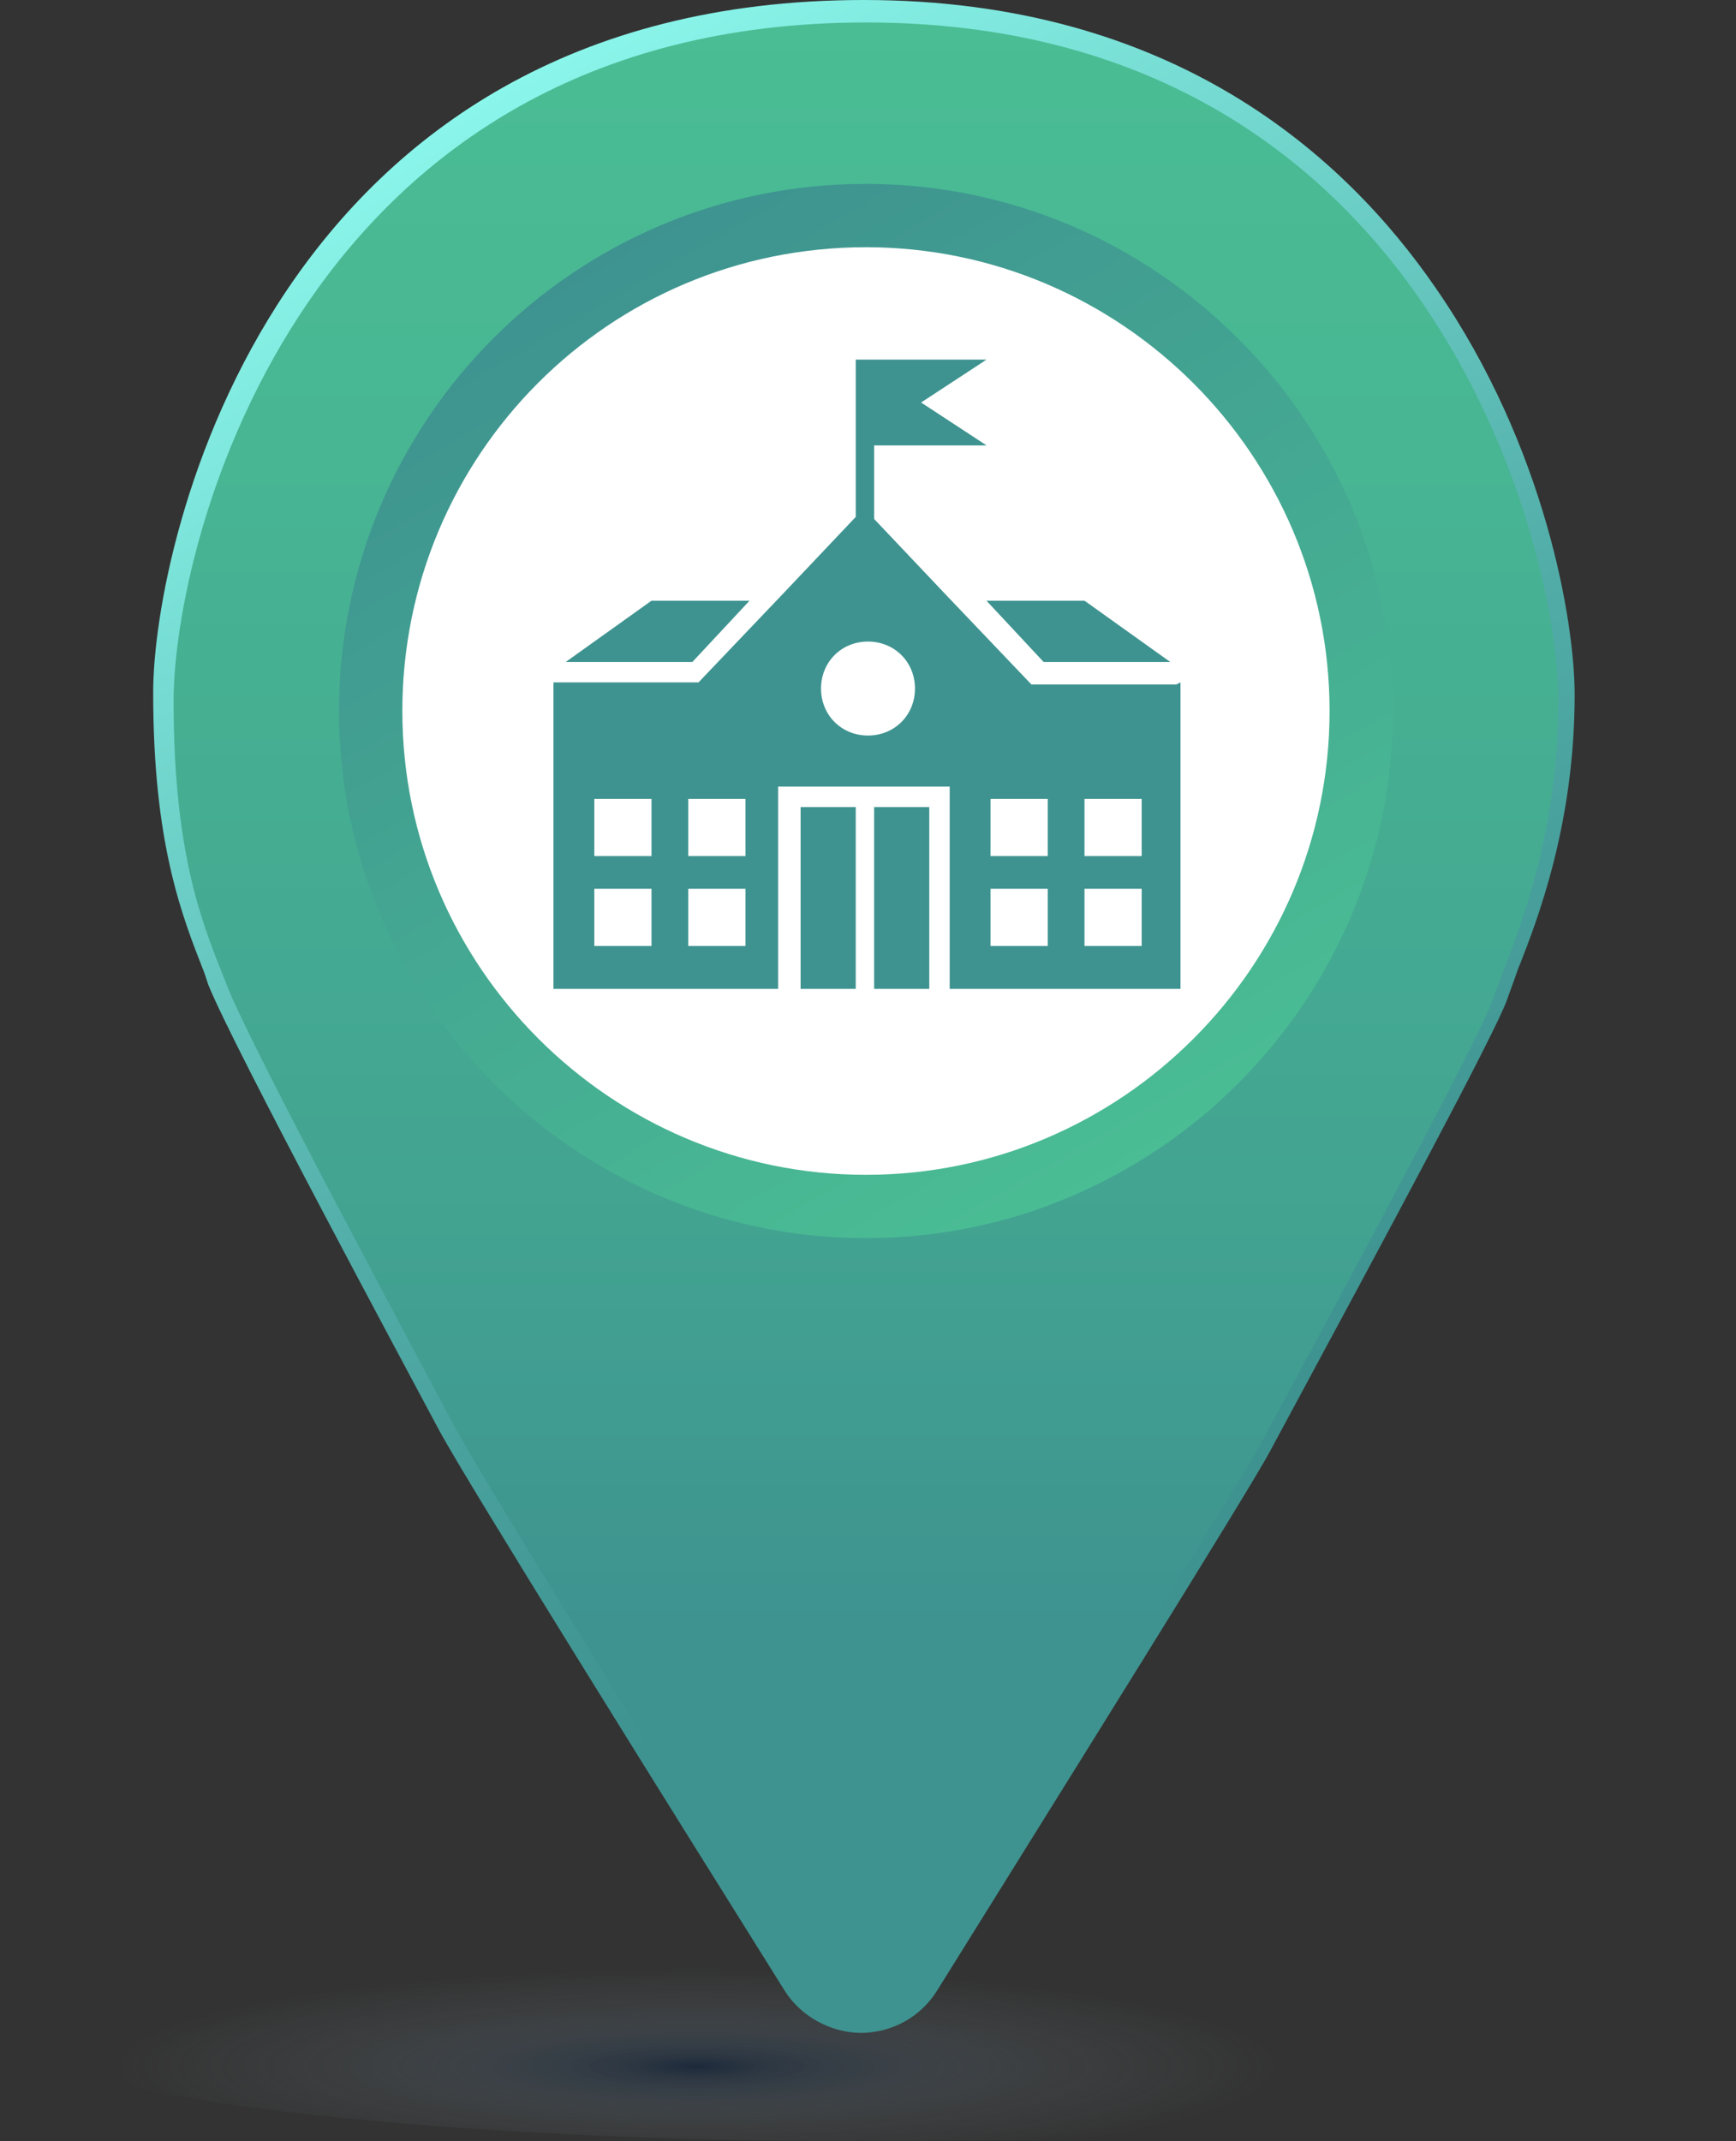
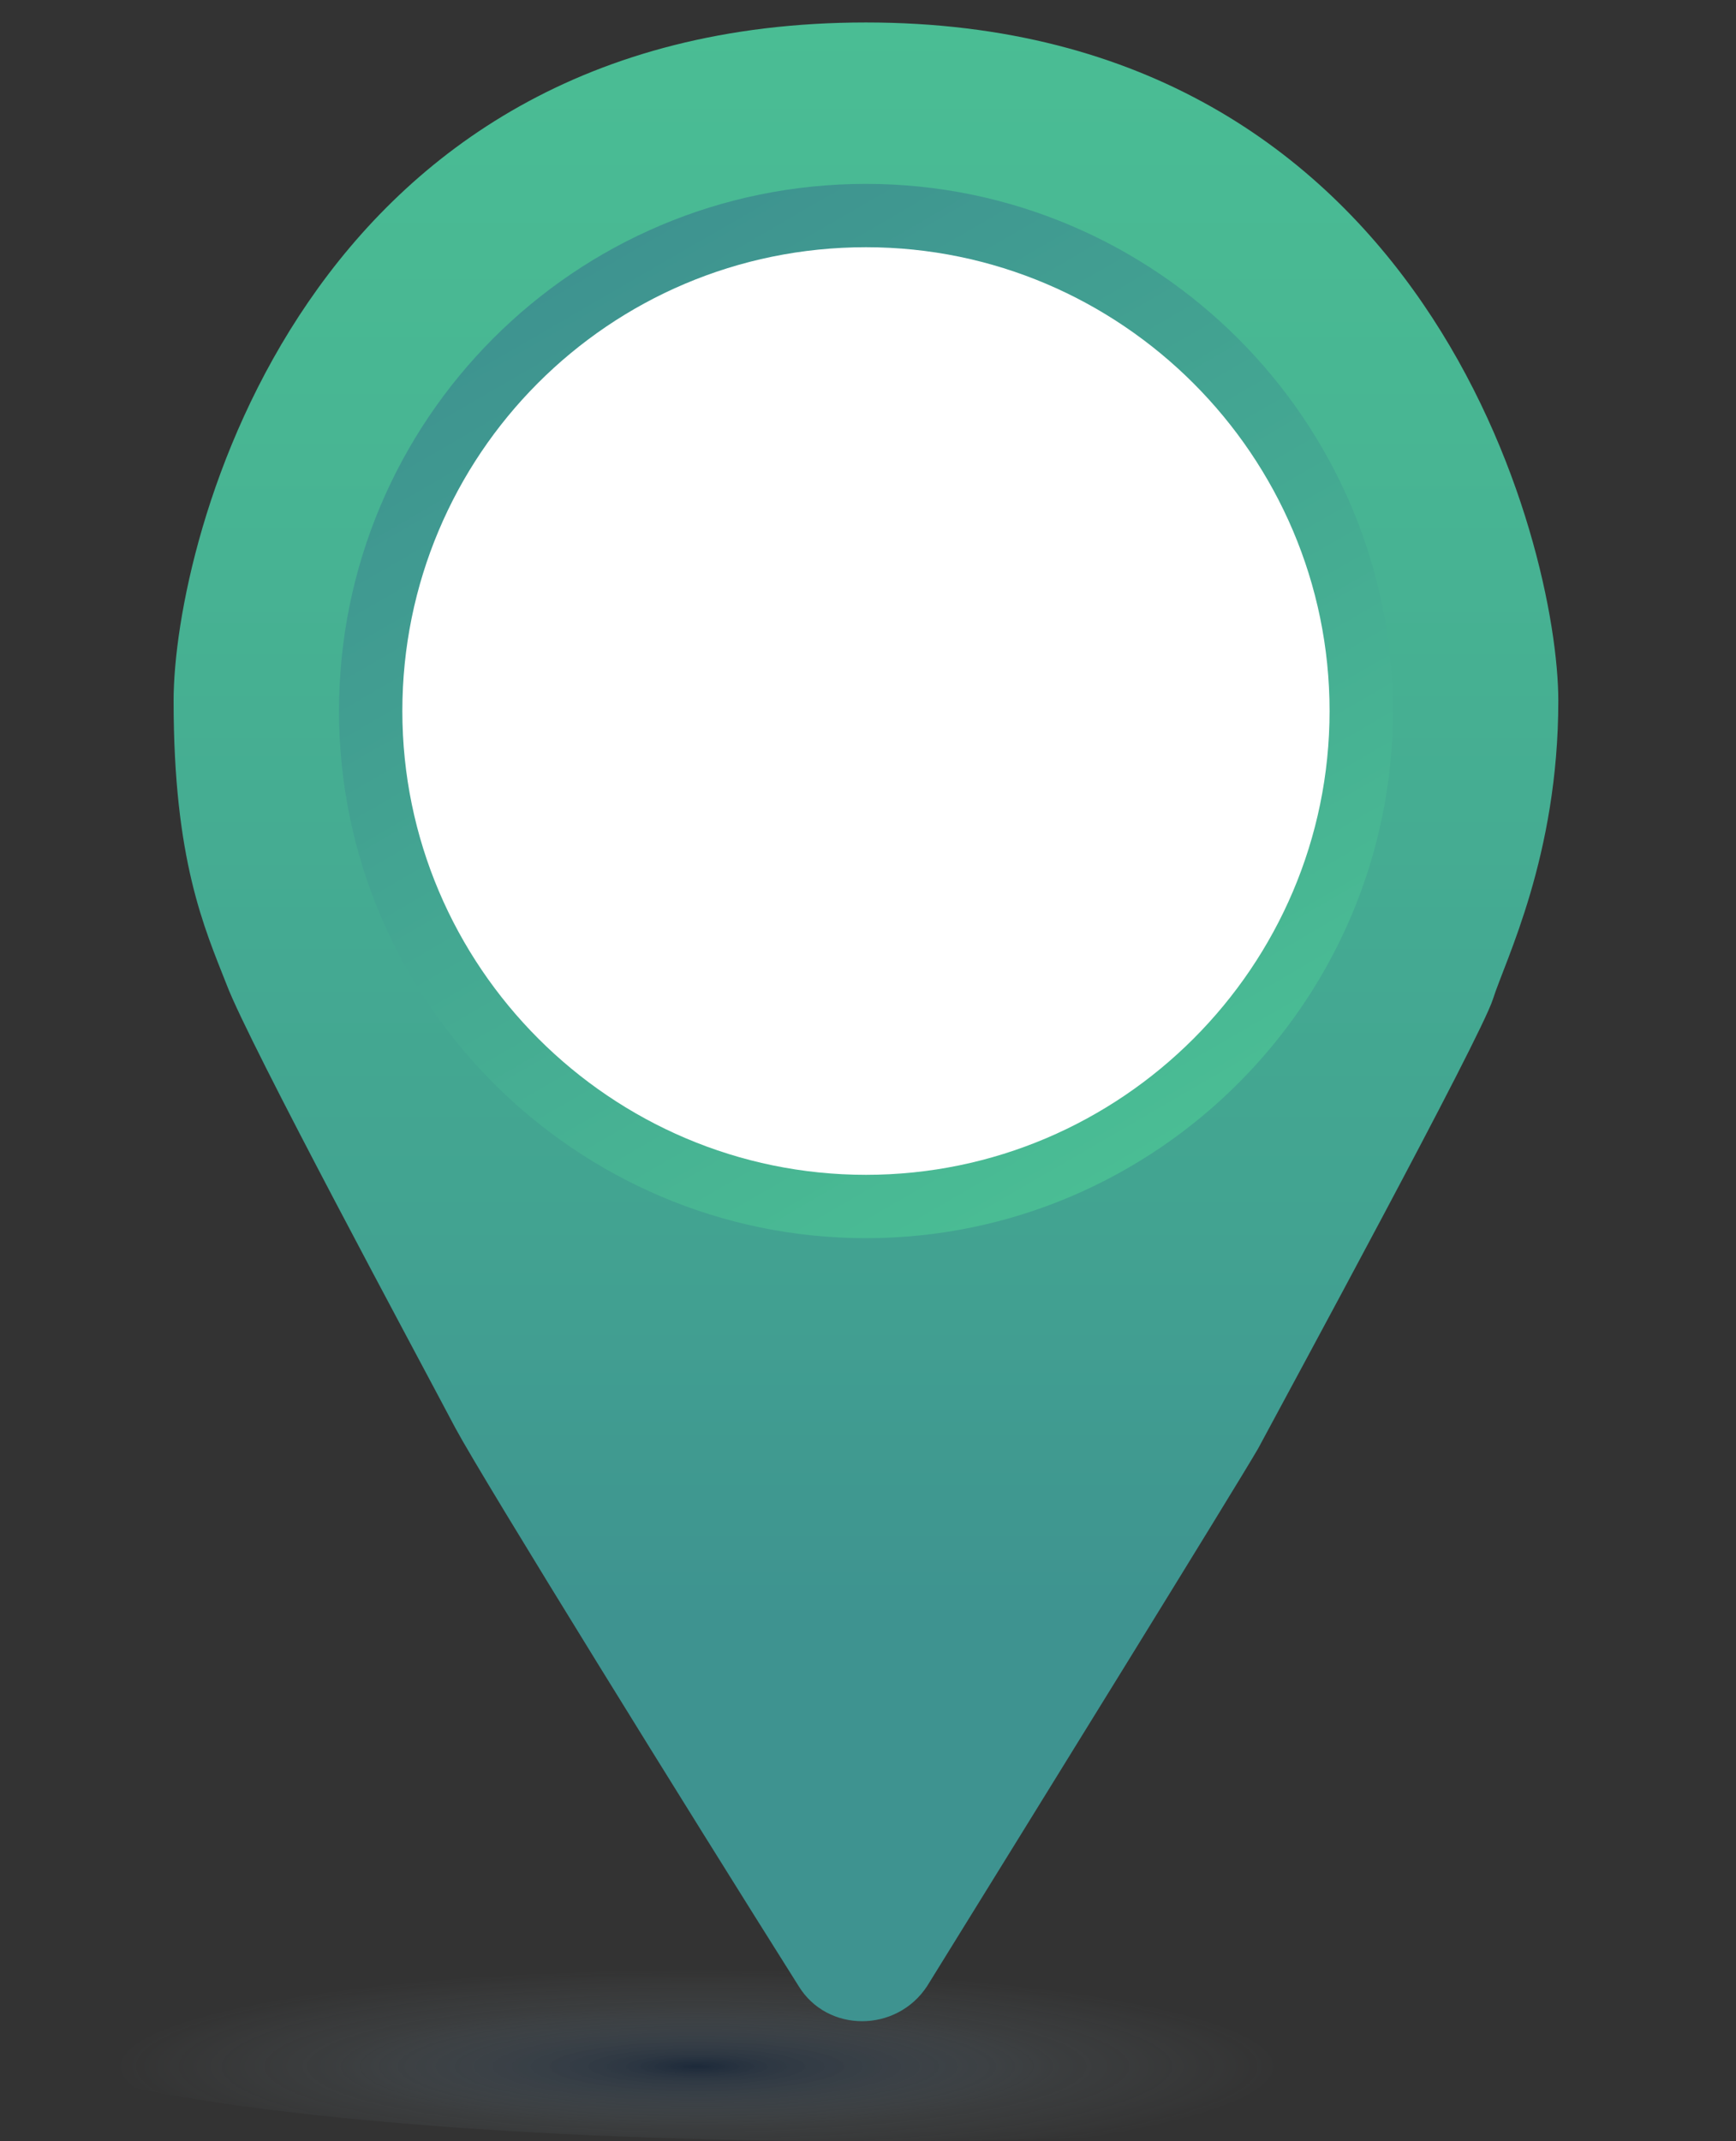
<svg xmlns="http://www.w3.org/2000/svg" xmlns:xlink="http://www.w3.org/1999/xlink" version="1.1" viewBox="0 0 85 104.8">
  <rect x="0" y="0" width="85" height="104.8" fill="#333333" stroke="none" />
  <defs>
    <style>
      .cls-1 {
        fill: url(#radial-gradient);
      }

      .cls-1, .cls-2, .cls-3 {
        mix-blend-mode: multiply;
      }

      .cls-4 {
        fill: url(#linear-gradient-3);
      }

      .cls-5 {
        fill: url(#linear-gradient-2);
      }

      .cls-6 {
        fill: url(#linear-gradient);
      }

      .cls-7 {
        isolation: isolate;
      }

      .cls-8 {
        fill: #fff;
      }

      .cls-9 {
        fill: #3e9390;
      }

      .cls-2 {
        fill: url(#radial-gradient-3);
      }

      .cls-3 {
        fill: url(#radial-gradient-2);
      }
    </style>
    <radialGradient id="radial-gradient" cx="229.6" cy="99.2" fx="229.6" fy="99.2" r="29.7" gradientTransform="translate(-241.4 81.3) scale(1.2 .2)" gradientUnits="userSpaceOnUse">
      <stop offset="0" stop-color="#051f40" stop-opacity=".5" />
      <stop offset=".1" stop-color="#253e5a" stop-opacity=".4" />
      <stop offset=".5" stop-color="#8198a5" stop-opacity=".1" />
      <stop offset=".8" stop-color="#a3b9c0" stop-opacity="0" />
    </radialGradient>
    <linearGradient id="linear-gradient" x1="24.4" y1="4.6" x2="70.7" y2="84.8" gradientUnits="userSpaceOnUse">
      <stop offset="0" stop-color="#8bf7eb" />
      <stop offset="0" stop-color="#8af5ea" />
      <stop offset=".3" stop-color="#69cbc3" />
      <stop offset=".5" stop-color="#51aca7" />
      <stop offset=".7" stop-color="#439996" />
      <stop offset=".8" stop-color="#3e9390" />
    </linearGradient>
    <linearGradient id="linear-gradient-2" x1="42.4" y1="1.1" x2="42.4" y2="99" gradientUnits="userSpaceOnUse">
      <stop offset="0" stop-color="#4abd94" />
      <stop offset=".2" stop-color="#48b693" />
      <stop offset=".6" stop-color="#42a391" />
      <stop offset=".8" stop-color="#3e9390" />
    </linearGradient>
    <linearGradient id="linear-gradient-3" x1="55.3" y1="57.2" x2="29.4" y2="12.5" gradientUnits="userSpaceOnUse">
      <stop offset="0" stop-color="#4abd94" />
      <stop offset="1" stop-color="#3e9390" />
    </linearGradient>
    <radialGradient id="radial-gradient-2" cx="161.7" cy="99.2" fx="161.7" fy="99.2" r="29.7" gradientTransform="translate(-241.4 81.3) scale(1.2 .2)" xlink:href="#radial-gradient" />
    <radialGradient id="radial-gradient-3" cx="297.6" cy="99.2" fx="297.6" fy="99.2" gradientTransform="translate(-241.4 81.3) scale(1.2 .2)" xlink:href="#radial-gradient" />
  </defs>
  <g class="cls-7">
    <g id="pins">
      <g>
        <ellipse class="cls-1" cx="42.5" cy="99.2" rx="42.5" ry="5.6" />
        <g id="pointer">
-           <path id="rim" class="cls-6" d="M42.2,99.5c-1.5,0-3-.8-3.8-2.1-5.7-9.1-15.5-24.8-16.9-27.4-1.6-3-10.1-18.8-11.3-21.8l-.2-.6c-1.1-2.8-2.5-6.3-2.5-13.7S13.4,0,42.3,0h0c15.2,0,23.6,7.7,28,14.1,5.4,7.8,6.8,16.4,6.8,19.9,0,6.3-1.8,11-2.8,13.5-.2.6-.4,1.1-.5,1.4-.5,1.5-6.1,11.9-10.9,20.8l-.7,1.3c-1,1.9-10.7,17.4-16.3,26.4-.8,1.3-2.2,2.1-3.8,2.1h0ZM42.3,1.5C14.7,1.5,9,27.1,9,34s1.3,10.5,2.4,13.1l.2.6c1.1,2.7,8.7,17,11.2,21.7,1.4,2.6,11.1,18.2,16.8,27.3.5.9,1.5,1.4,2.5,1.4h0c1,0,2-.5,2.5-1.4,5.6-9,15.2-24.4,16.3-26.3l.7-1.3c6.8-12.6,10.5-19.5,10.8-20.5.1-.4.3-.9.5-1.5.9-2.4,2.7-7,2.7-13S70,1.5,42.4,1.5h0Z" />
          <path class="cls-5" d="M42.4,1.1s0,0,0,0C14.8,1.1,8.5,26.5,8.5,34.3s1.5,11.1,2.6,13.9c1.1,2.9,9.3,18.1,11.2,21.7,1.4,2.6,11.5,18.9,16.8,27.3,1.4,2.3,4.8,2.3,6.3,0,5.2-8.4,15.1-24.4,16.2-26.3,1.5-2.8,10.9-20.1,11.5-22s3.2-7,3.2-14.6S69.9,1.1,42.4,1.1Z" />
          <path id="center" class="cls-4" d="M42.4,9c-14.3,0-25.8,11.6-25.8,25.8s11.6,25.8,25.8,25.8,25.8-11.6,25.8-25.8-11.6-25.8-25.8-25.8Z" />
          <path id="center-2" data-name="center" class="cls-8" d="M42.4,12.1c-12.6,0-22.7,10.2-22.7,22.7s10.2,22.7,22.7,22.7,22.7-10.2,22.7-22.7-10.2-22.7-22.7-22.7Z" />
        </g>
-         <path class="cls-9" d="M33.9,32.4h-6.2l4.2-3h4.8l-2.8,3ZM51.1,32.4h6.2l-4.2-3h-4.8l2.8,3ZM39.2,48.4h2.7v-8.9h-2.7v8.9ZM42.8,48.4h2.7v-8.9h-2.7v8.9ZM57.8,33.4v15h-11.3v-9.9h-8.4v9.9h-11v-15h7.1l4.1-4.3,3.6-3.8v-7.7h6.4l-.3.2-2.9,1.9,2.9,1.9.3.2h-5.5v3.6l3.6,3.8,4.1,4.3h7.1ZM31.9,43.5h-2.8v2.8h2.8v-2.8ZM31.9,39.1h-2.8v2.8h2.8v-2.8ZM36.5,43.5h-2.8v2.8h2.8v-2.8ZM36.5,39.1h-2.8v2.8h2.8v-2.8ZM44.8,33.7c0-1.3-1-2.3-2.3-2.3s-2.3,1-2.3,2.3,1,2.3,2.3,2.3,2.3-1,2.3-2.3ZM51.3,43.5h-2.8v2.8h2.8v-2.8ZM51.3,39.1h-2.8v2.8h2.8v-2.8ZM55.9,43.5h-2.8v2.8h2.8v-2.8ZM55.9,39.1h-2.8v2.8h2.8v-2.8Z" />
      </g>
-       <ellipse class="cls-3" cx="-41.5" cy="99.2" rx="42.5" ry="5.6" />
-       <ellipse class="cls-2" cx="126.5" cy="99.2" rx="42.5" ry="5.6" />
    </g>
  </g>
</svg>